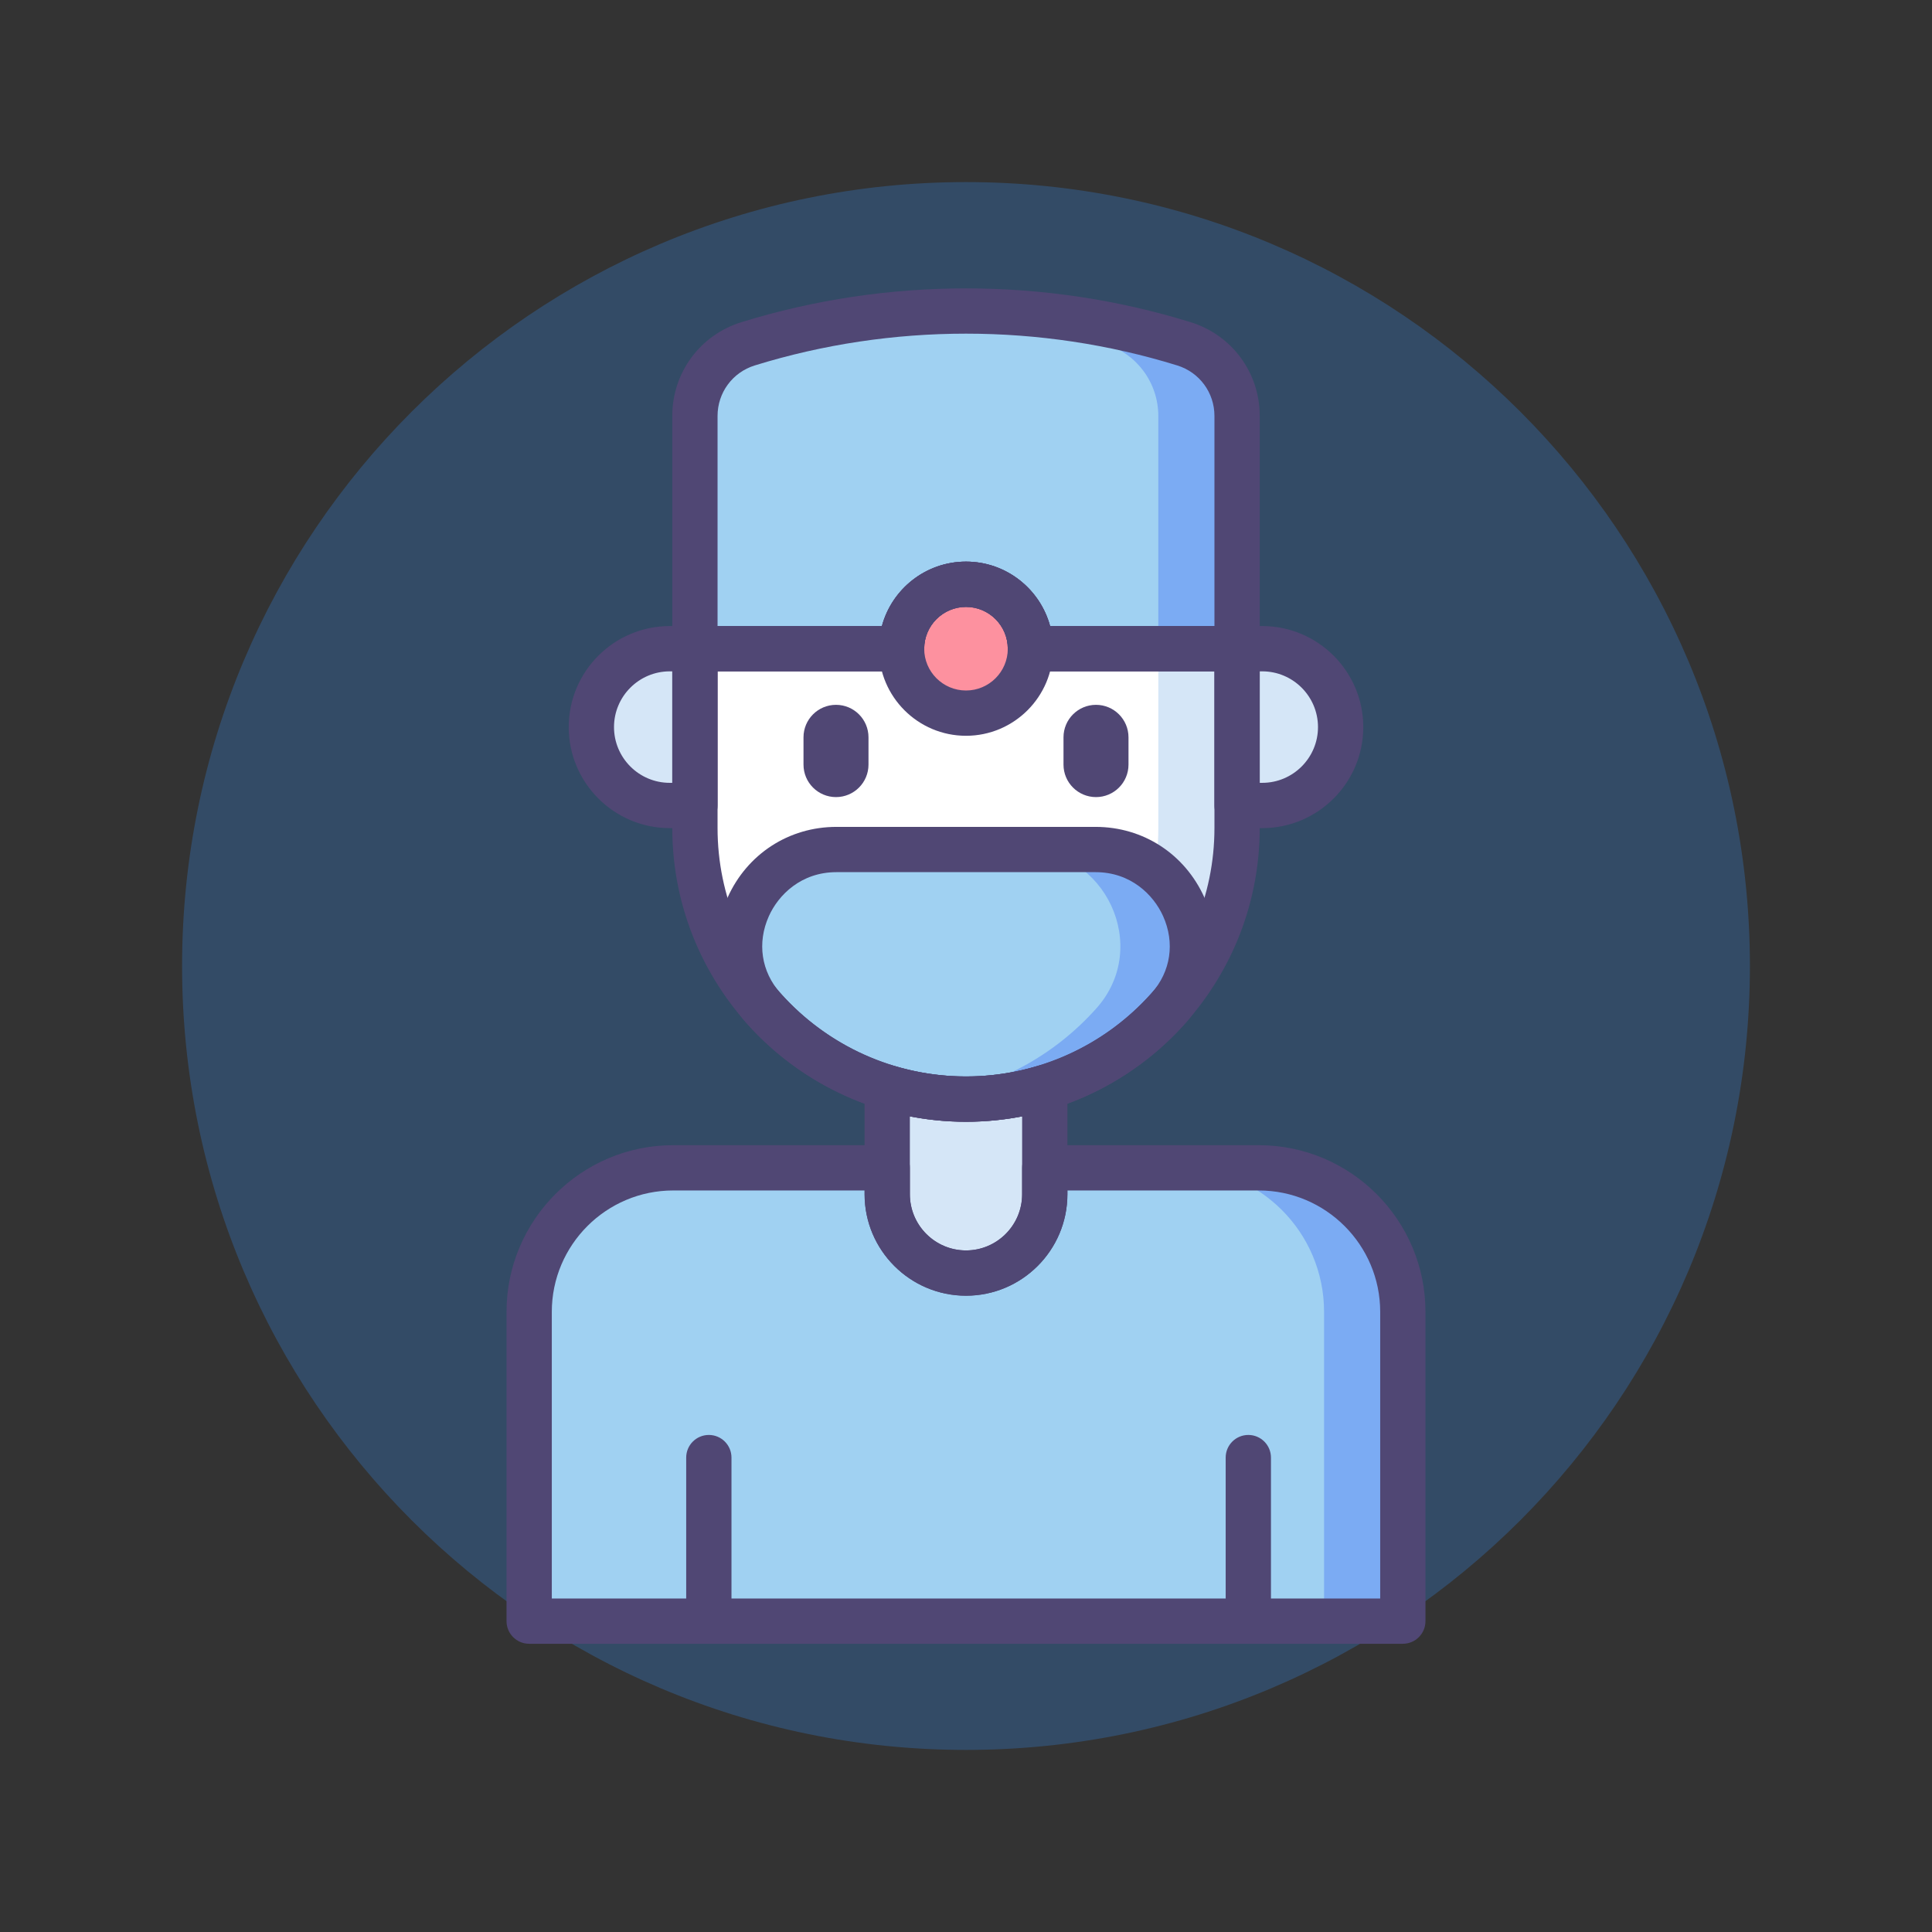
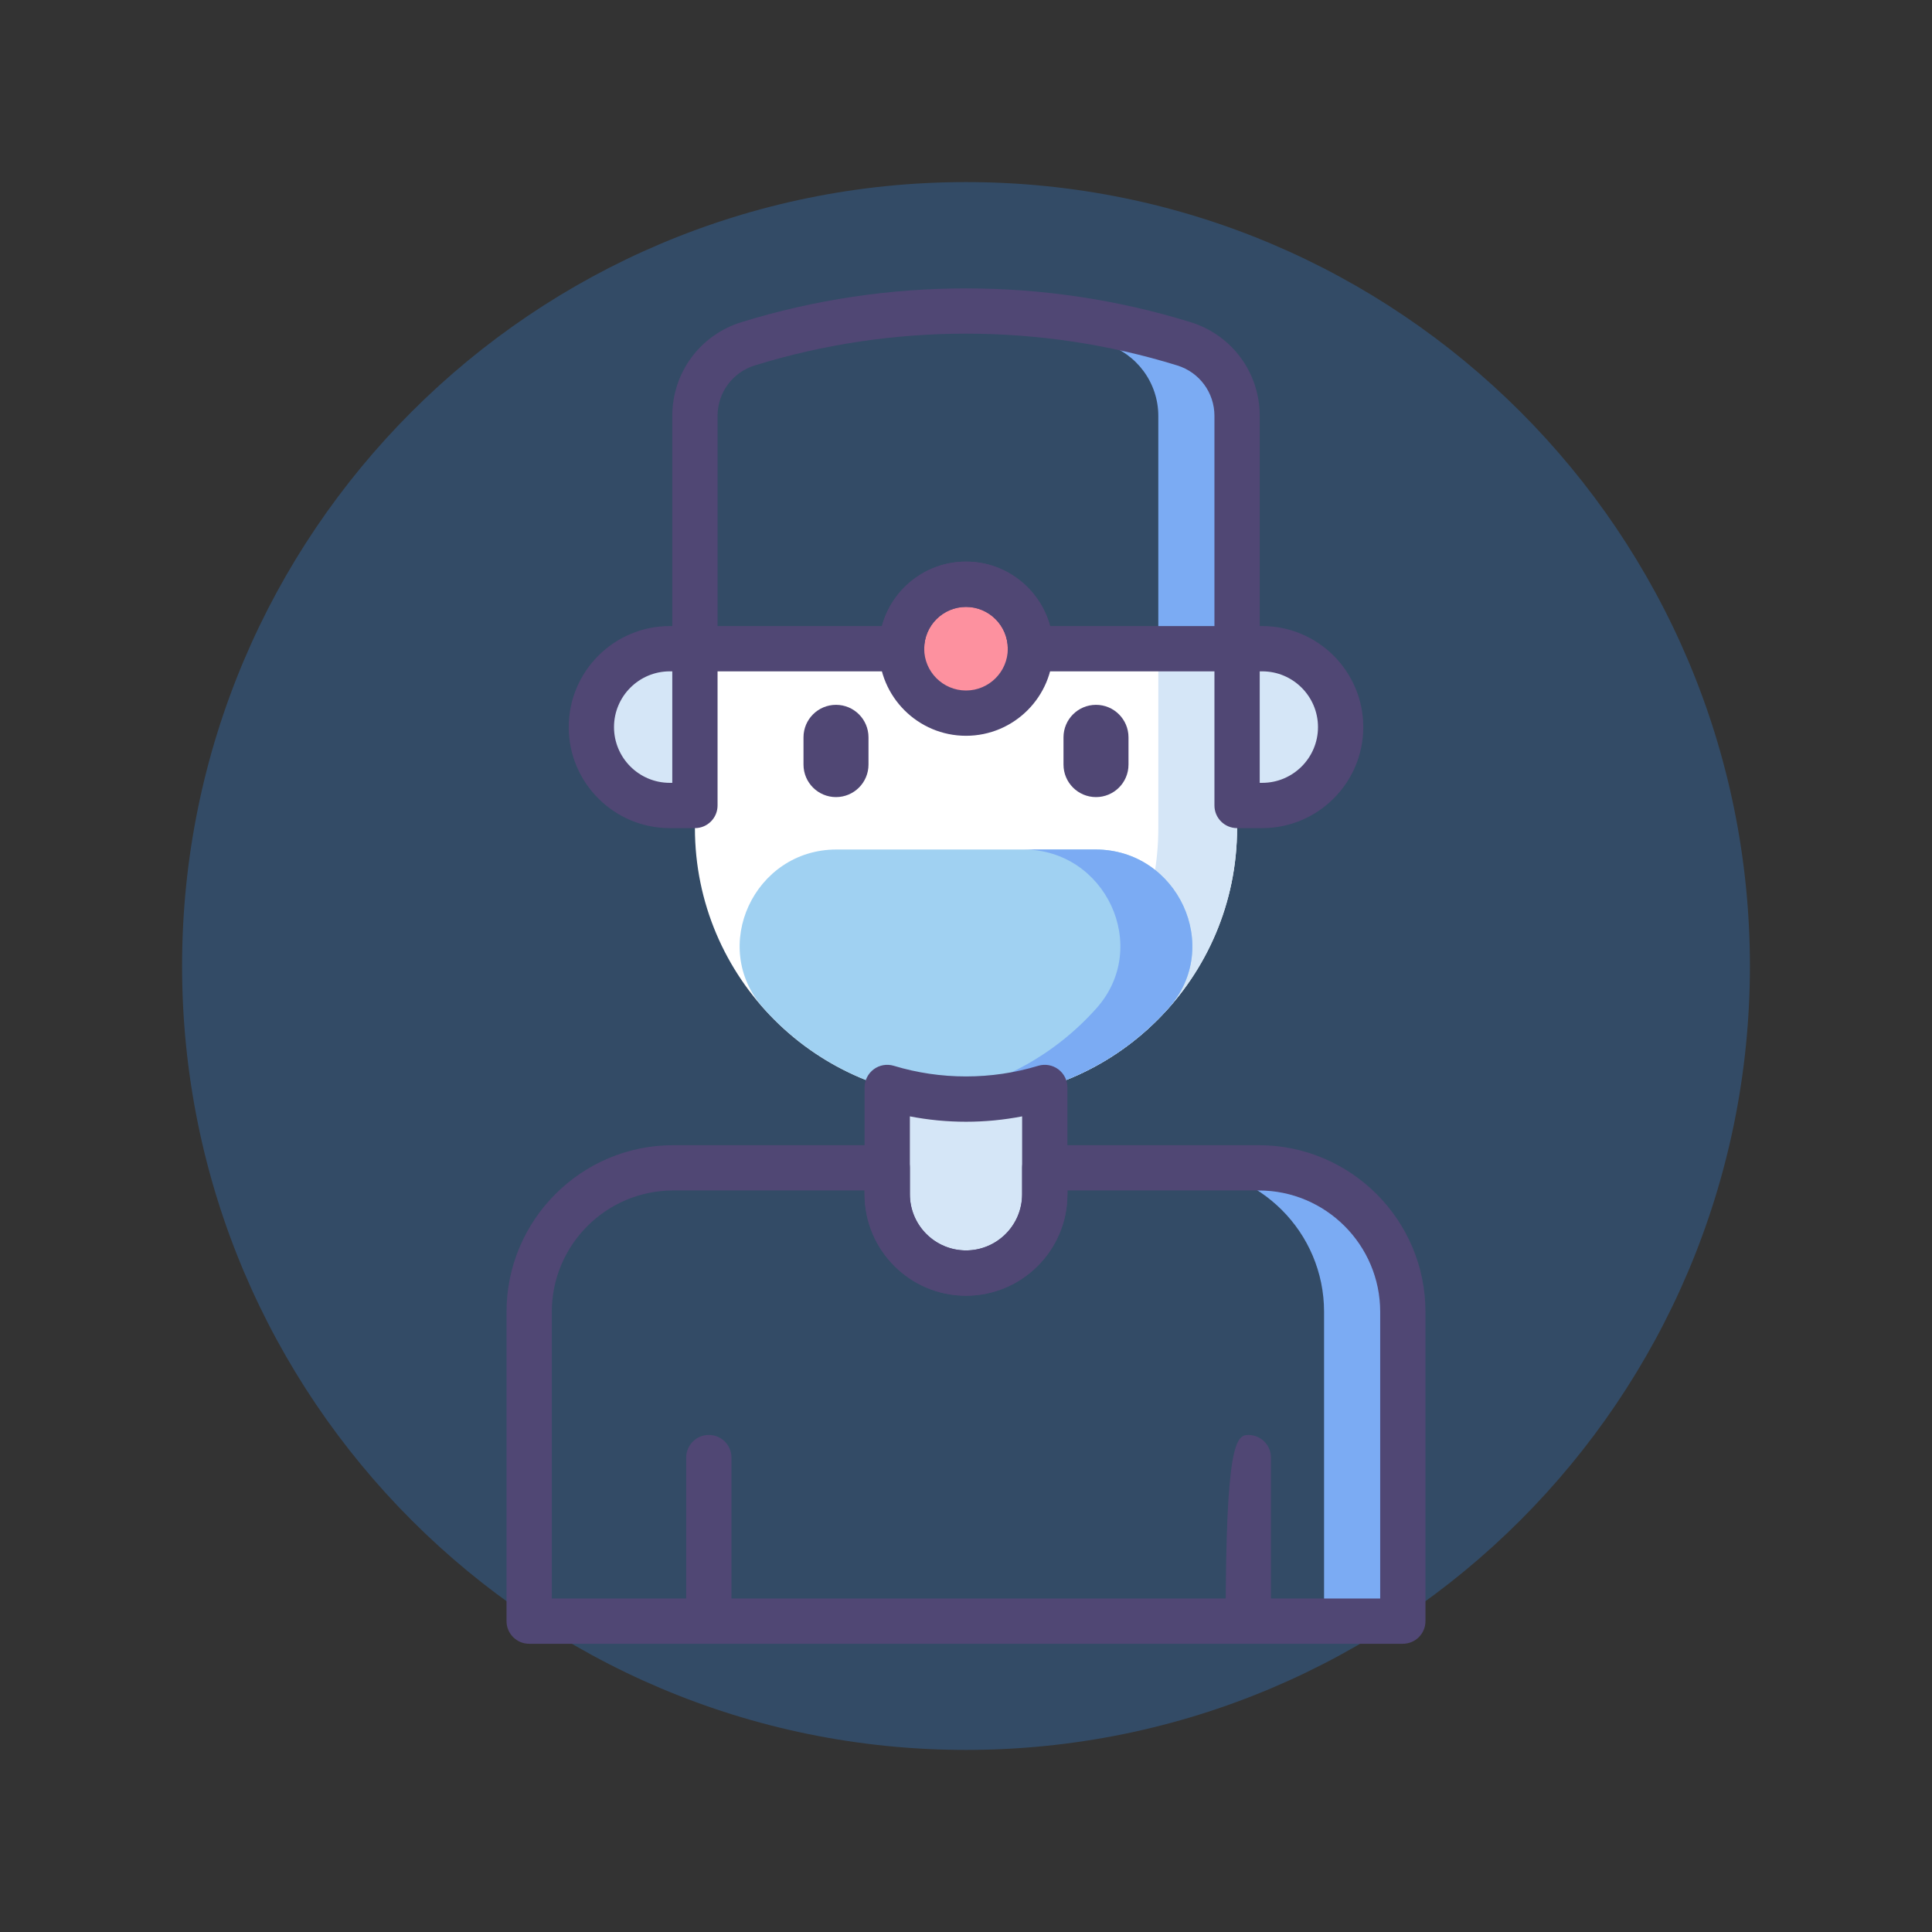
<svg xmlns="http://www.w3.org/2000/svg" width="256" height="256" viewBox="0 0 256 256" fill="none">
  <rect x="0" y="0" width="256" height="256" fill="#333333" stroke="none" />
  <path d="M128 231.873C185.367 231.873 231.873 185.367 231.873 128C231.873 70.632 185.367 24.127 128 24.127C70.632 24.127 24.127 70.632 24.127 128C24.127 185.367 70.632 231.873 128 231.873Z" fill="#3494FF" fill-opacity="0.25" />
  <path d="M136.538 85.957C136.538 81.241 132.715 77.418 128 77.418C123.284 77.418 119.461 81.241 119.461 85.957H92.206C92.13 86.91 92.08 87.87 92.08 88.842V109.719C92.08 129.557 108.162 145.639 128 145.639C147.838 145.639 163.92 129.557 163.92 109.719V88.842C163.92 87.87 163.87 86.909 163.794 85.957H136.538Z" fill="white" />
  <path d="M163.794 85.957H153.357C153.433 86.91 153.483 87.87 153.483 88.842V109.719C153.483 127.784 140.146 142.729 122.782 145.257C124.486 145.505 126.227 145.639 128 145.639C147.838 145.639 163.92 129.557 163.92 109.719V88.842C163.92 87.87 163.87 86.91 163.794 85.957Z" fill="#D5E6F7" />
-   <path d="M156.87 45.555C138.063 39.736 117.936 39.736 99.129 45.555C94.938 46.852 92.08 50.728 92.08 55.115V85.957H119.461C119.461 81.241 123.284 77.418 128 77.418C132.716 77.418 136.538 81.241 136.538 85.957H163.919V55.115C163.92 50.728 161.062 46.852 156.87 45.555Z" fill="#A0D1F2" />
  <path d="M145.17 112.565H110.83C99.954 112.565 93.934 125.454 101.16 133.582C107.736 140.979 117.322 145.639 127.999 145.639C138.676 145.639 148.262 140.979 154.838 133.582C162.066 125.454 156.046 112.565 145.17 112.565Z" fill="#A0D1F2" />
-   <path d="M166.795 154.742H138.437V158.25C138.437 164.014 133.764 168.687 128 168.687C122.236 168.687 117.563 164.014 117.563 158.25V154.742H89.205C78.663 154.742 70.117 163.288 70.117 173.83V214.809H185.882V173.83C185.883 163.288 177.337 154.742 166.795 154.742Z" fill="#A0D1F2" />
  <path d="M88.746 106.73H92.08V85.957H88.746C83.01 85.957 78.359 90.607 78.359 96.344C78.36 102.08 83.01 106.73 88.746 106.73Z" fill="#D5E6F7" />
  <path d="M167.254 106.73H163.92V85.957H167.254C172.99 85.957 177.641 90.607 177.641 96.344C177.64 102.08 172.99 106.73 167.254 106.73Z" fill="#D5E6F7" />
  <path d="M145.17 112.565H135.632C146.508 112.565 152.528 125.454 145.302 133.582C139.723 139.858 131.973 144.151 123.232 145.312C124.794 145.519 126.383 145.639 128.001 145.639C138.679 145.639 148.264 140.979 154.84 133.582C162.066 125.454 156.046 112.565 145.17 112.565Z" fill="#7BABF3" />
  <path d="M128 94.495C132.715 94.495 136.538 90.672 136.538 85.957C136.538 81.242 132.715 77.419 128 77.419C123.285 77.419 119.462 81.242 119.462 85.957C119.462 90.672 123.285 94.495 128 94.495Z" fill="#FD919F" />
  <path d="M156.87 45.555C145.785 42.125 134.242 40.734 122.781 41.347C130.765 41.774 138.711 43.166 146.433 45.555C150.624 46.852 153.482 50.728 153.482 55.115V85.957H163.919V55.115C163.92 50.728 161.062 46.852 156.87 45.555Z" fill="#7BABF3" />
  <path d="M128 145.639C124.369 145.639 120.866 145.095 117.563 144.094V158.251C117.563 164.015 122.236 168.688 128 168.688C133.764 168.688 138.437 164.015 138.437 158.251V144.094C135.133 145.095 131.631 145.639 128 145.639Z" fill="#D5E6F7" />
  <path d="M166.795 154.742H156.358C166.9 154.742 175.446 163.288 175.446 173.83V214.809H185.883V173.83C185.883 163.288 177.337 154.742 166.795 154.742Z" fill="#7BABF3" />
-   <path d="M128 148.639C116.899 148.639 106.299 143.878 98.918 135.576C94.827 130.974 93.865 124.597 96.407 118.934C99.002 113.156 104.528 109.566 110.829 109.566H145.169C151.47 109.566 156.997 113.156 159.591 118.934C162.133 124.598 161.172 130.975 157.08 135.576C149.701 143.877 139.101 148.639 128 148.639ZM110.83 115.565C106.161 115.565 103.146 118.574 101.881 121.391C100.296 124.922 100.864 128.735 103.402 131.589C109.645 138.611 118.61 142.639 127.999 142.639C137.388 142.639 146.353 138.612 152.596 131.589C155.134 128.735 155.703 124.922 154.117 121.391C152.852 118.575 149.837 115.565 145.168 115.565H110.83Z" fill="#504774" />
  <path d="M110.774 105.619C108.396 105.619 106.468 103.691 106.468 101.313V97.701C106.468 95.323 108.396 93.394 110.774 93.394C113.152 93.394 115.08 95.322 115.08 97.701V101.313C115.08 103.691 113.152 105.619 110.774 105.619Z" fill="#504774" />
  <path d="M145.226 105.619C142.848 105.619 140.919 103.691 140.919 101.313V97.701C140.919 95.323 142.847 93.394 145.226 93.394C147.604 93.394 149.532 95.322 149.532 97.701V101.313C149.532 103.691 147.604 105.619 145.226 105.619Z" fill="#504774" />
  <path d="M92.08 109.73H88.746C81.365 109.73 75.359 103.725 75.359 96.344C75.359 88.963 81.364 82.957 88.746 82.957H92.08C93.737 82.957 95.08 84.3 95.08 85.957V106.73C95.08 108.387 93.737 109.73 92.08 109.73ZM88.746 88.957C84.673 88.957 81.359 92.27 81.359 96.343C81.359 100.416 84.672 103.73 88.746 103.73H89.08V88.957H88.746Z" fill="#504774" />
  <path d="M167.254 109.73H163.92C162.263 109.73 160.92 108.387 160.92 106.73V85.957C160.92 84.3 162.263 82.957 163.92 82.957H167.254C174.635 82.957 180.641 88.962 180.641 96.343C180.641 103.724 174.635 109.73 167.254 109.73ZM166.92 103.73H167.254C171.327 103.73 174.641 100.417 174.641 96.344C174.641 92.271 171.328 88.957 167.254 88.957H166.92V103.73Z" fill="#504774" />
-   <path d="M128 148.639C106.54 148.639 89.08 131.18 89.08 109.719V88.842C89.08 87.884 89.124 86.862 89.215 85.719C89.339 84.159 90.641 82.957 92.206 82.957H116.857C118.181 78.044 122.675 74.418 128 74.418C133.325 74.418 137.819 78.044 139.143 82.957H163.794C165.359 82.957 166.661 84.16 166.785 85.719C166.876 86.862 166.92 87.884 166.92 88.842V109.718C166.92 131.179 149.46 148.639 128 148.639ZM95.08 88.957V109.719C95.08 127.871 109.848 142.639 128 142.639C146.152 142.639 160.92 127.871 160.92 109.719V88.957H136.539C134.882 88.957 133.539 87.614 133.539 85.957C133.539 82.903 131.055 80.418 128 80.418C124.945 80.418 122.461 82.902 122.461 85.957C122.461 87.614 121.118 88.957 119.461 88.957H95.08Z" fill="#504774" />
  <path d="M163.92 88.957H136.539C134.882 88.957 133.539 87.614 133.539 85.957C133.539 82.903 131.055 80.418 128 80.418C124.945 80.418 122.461 82.902 122.461 85.957C122.461 87.614 121.118 88.957 119.461 88.957H92.08C90.423 88.957 89.08 87.614 89.08 85.957V55.115C89.08 49.378 92.762 44.385 98.243 42.689C117.537 36.719 138.464 36.72 157.758 42.689C163.238 44.385 166.921 49.378 166.921 55.115V85.957C166.92 87.614 165.577 88.957 163.92 88.957ZM139.143 82.957H160.92V55.115C160.92 52.025 158.936 49.334 155.984 48.421C137.839 42.808 118.161 42.808 100.016 48.421C97.064 49.335 95.08 52.025 95.08 55.115V82.957H116.857C118.181 78.044 122.675 74.418 128 74.418C133.325 74.418 137.819 78.044 139.143 82.957Z" fill="#504774" />
  <path d="M93.925 217.809C92.268 217.809 90.925 216.466 90.925 214.809V193.138C90.925 191.481 92.268 190.138 93.925 190.138C95.582 190.138 96.925 191.481 96.925 193.138V214.809C96.925 216.466 95.582 217.809 93.925 217.809Z" fill="#504774" />
-   <path d="M165.409 217.809C163.752 217.809 162.409 216.466 162.409 214.809V193.138C162.409 191.481 163.752 190.138 165.409 190.138C167.066 190.138 168.409 191.481 168.409 193.138V214.809C168.409 216.466 167.065 217.809 165.409 217.809Z" fill="#504774" />
+   <path d="M165.409 217.809C163.752 217.809 162.409 216.466 162.409 214.809C162.409 191.481 163.752 190.138 165.409 190.138C167.066 190.138 168.409 191.481 168.409 193.138V214.809C168.409 216.466 167.065 217.809 165.409 217.809Z" fill="#504774" />
  <path d="M128 97.495C121.638 97.495 116.461 92.319 116.461 85.957C116.461 79.595 121.638 74.418 128 74.418C134.362 74.418 139.539 79.594 139.539 85.957C139.539 92.32 134.362 97.495 128 97.495ZM128 80.418C124.946 80.418 122.461 82.902 122.461 85.957C122.461 89.011 124.945 91.495 128 91.495C131.055 91.495 133.539 89.011 133.539 85.957C133.539 82.903 131.054 80.418 128 80.418Z" fill="#504774" />
  <path d="M185.883 217.809H70.117C68.46 217.809 67.117 216.466 67.117 214.809V173.83C67.117 161.651 77.026 151.743 89.205 151.743H117.563C119.22 151.743 120.563 153.086 120.563 154.743V158.251C120.563 162.352 123.899 165.688 128 165.688C132.101 165.688 135.437 162.352 135.437 158.251V154.743C135.437 153.086 136.78 151.743 138.437 151.743H166.795C178.974 151.743 188.883 161.651 188.883 173.83V214.809C188.883 216.466 187.54 217.809 185.883 217.809ZM73.117 211.809H182.883V173.83C182.883 164.959 175.666 157.743 166.795 157.743H141.437V158.251C141.437 165.66 135.409 171.688 128 171.688C120.591 171.688 114.563 165.66 114.563 158.251V157.743H89.205C80.334 157.743 73.117 164.96 73.117 173.83V211.809Z" fill="#504774" />
  <path d="M128 171.688C120.591 171.688 114.563 165.66 114.563 158.251V144.094C114.563 143.144 115.013 142.25 115.776 141.684C116.539 141.117 117.526 140.948 118.434 141.223C124.631 143.103 131.37 143.103 137.567 141.223C138.476 140.948 139.463 141.119 140.225 141.684C140.988 142.25 141.438 143.144 141.438 144.094V158.251C141.437 165.66 135.409 171.688 128 171.688ZM120.563 147.924V158.25C120.563 162.351 123.899 165.687 128 165.687C132.101 165.687 135.437 162.351 135.437 158.25V147.924C130.547 148.874 125.453 148.874 120.563 147.924Z" fill="#504774" />
</svg>